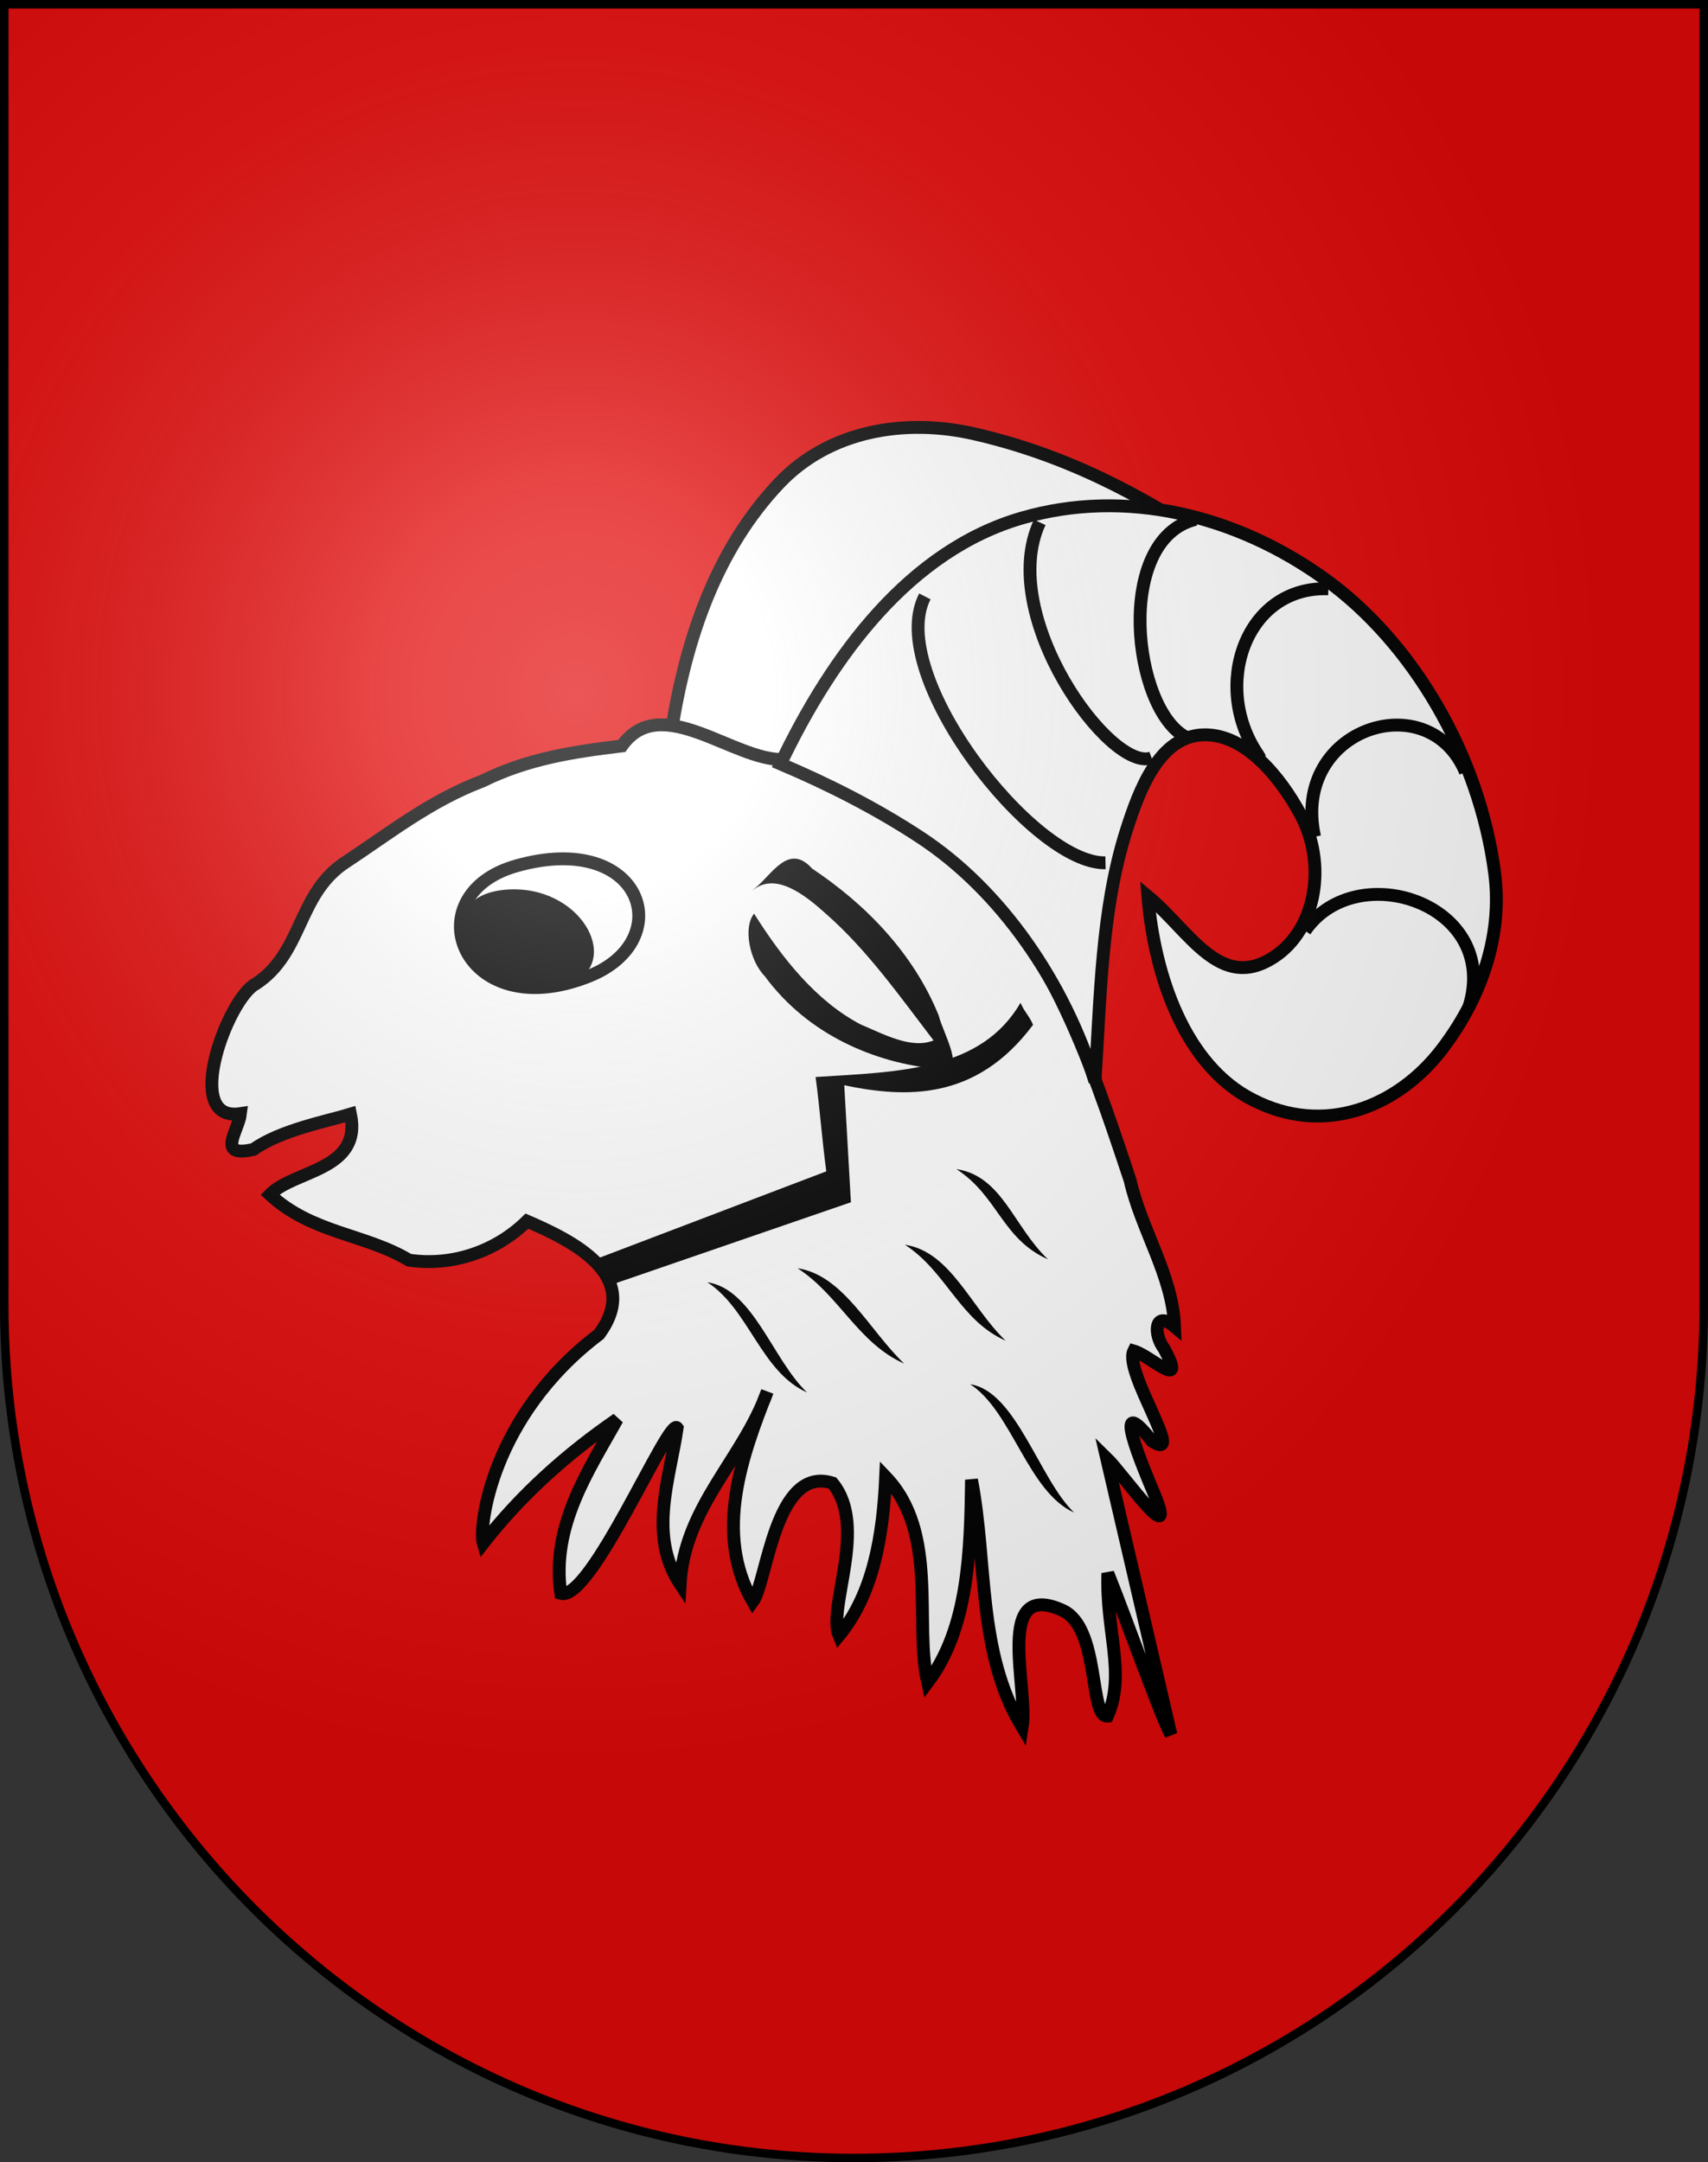
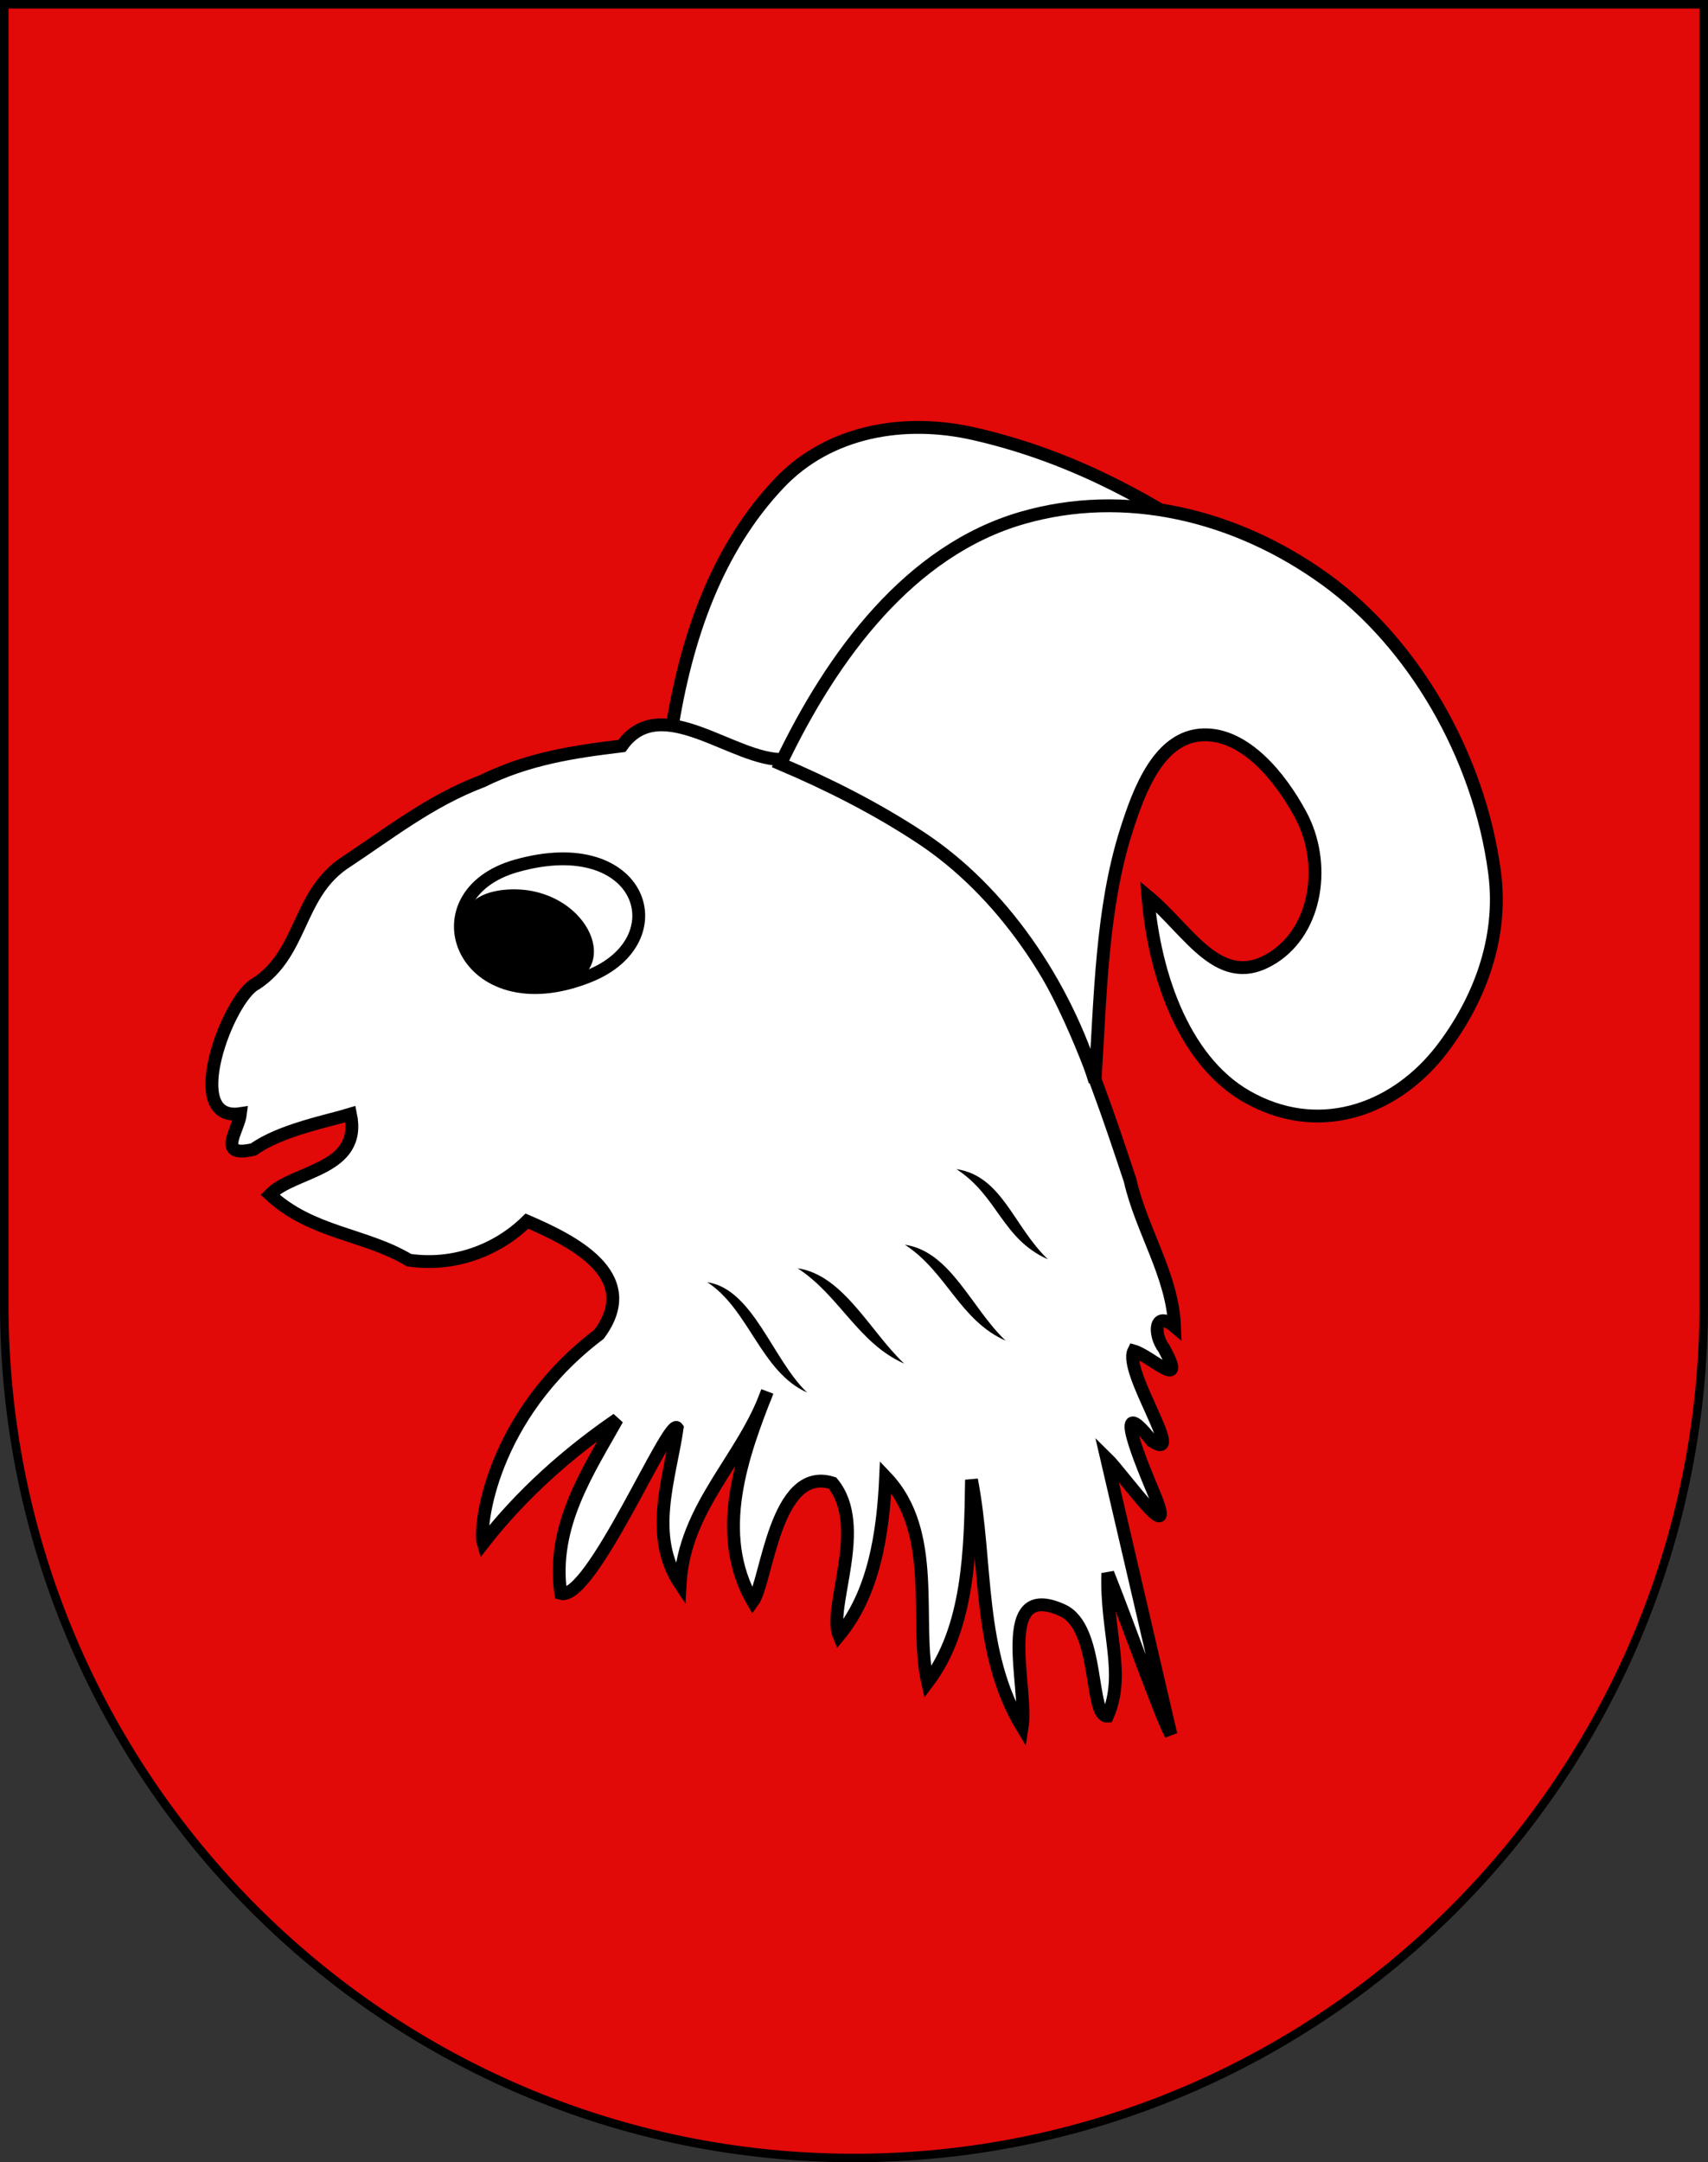
<svg xmlns="http://www.w3.org/2000/svg" xmlns:ns1="http://sodipodi.sourceforge.net/DTD/sodipodi-0.dtd" xmlns:ns2="http://www.inkscape.org/namespaces/inkscape" xmlns:xlink="http://www.w3.org/1999/xlink" height="763" width="603" version="1.0" id="svg20" ns1:version="0.32" ns2:version="0.44.1" ns1:docname="Blason_Mogheno_Tessin_Suisse.svg" ns1:docbase="G:\blasons">
  <rect width="100%" height="100%" fill="#333333" stroke="none" />
  <defs id="defs29">
    <linearGradient id="linearGradient2893">
      <stop style="stop-color:#ffffff;stop-opacity:0.314;" offset="0" id="stop2895" />
      <stop id="stop2897" offset="0.19" style="stop-color:#ffffff;stop-opacity:0.251;" />
      <stop style="stop-color:#6b6b6b;stop-opacity:0.125;" offset="0.6" id="stop2901" />
      <stop style="stop-color:#000000;stop-opacity:0.125;" offset="1" id="stop2899" />
    </linearGradient>
    <radialGradient ns2:collect="always" xlink:href="#linearGradient2893" id="radialGradient3236" gradientUnits="userSpaceOnUse" gradientTransform="matrix(1.215,1.531577e-24,1.464684e-23,1.267,-839.192,-490.489)" cx="858.042" cy="579.933" fx="858.042" fy="579.933" r="300" />
  </defs>
  <ns1:namedview ns2:window-height="708" ns2:window-width="1024" ns2:pageshadow="2" ns2:pageopacity="0.0" guidetolerance="10.0" gridtolerance="10.0" objecttolerance="10.0" borderopacity="1.0" bordercolor="#666666" pagecolor="#ffffff" id="base" ns2:zoom="0.67103539" ns2:cx="182.86263" ns2:cy="381.5" ns2:window-x="-4" ns2:window-y="-4" ns2:current-layer="layer2" showgrid="false" />
  <desc id="desc22">Coat of Arms of Canton of Freiburg (Fribourg)</desc>
  <g ns2:groupmode="layer" id="layer1" ns2:label="Fond écu" style="display:inline">
    <path id="path1899" d="M 1.5,1.5 L 1.5,460.368 C 1.5,626.678 135.815,761.5 301.5,761.5 C 467.185,761.5 601.5,626.678 601.5,460.368 L 601.5,1.5 L 1.5,1.5 z " style="fill:#e20909;fill-opacity:1" />
  </g>
  <g ns2:groupmode="layer" id="layer2" ns2:label="Meubles" style="display:inline">
    <g id="g3058" transform="matrix(2.035,0,0,2.035,820.12,-182.613)">
      <path id="path1385" style="fill:white;fill-opacity:1;fill-rule:evenodd;stroke:black;stroke-width:2.228;stroke-miterlimit:4;stroke-dasharray:none" d="M -243.444,234.463 C -247.906,229.209 -254.407,227.347 -260.197,224.942 C -268.896,221.762 -277.744,219.322 -286.571,216.832 C -284.026,200.402 -278.706,185.009 -267.823,173.526 C -259.133,164.357 -246.029,162.211 -233.984,164.966 C -218.653,168.473 -205.301,175.214 -191.815,184.454 C -210.087,199.772 -224.976,219.406 -243.444,234.463 z " />
      <path id="path1389" style="fill:white;fill-rule:evenodd;stroke:black;stroke-width:2.228;stroke-miterlimit:4;stroke-dasharray:none" d="M -319.178,357.342 C -312.539,348.834 -304.55,341.748 -295.928,335.829 C -300.933,344.783 -307.43,354.362 -305.714,366.041 C -300.457,367.523 -286.951,335.31 -285.529,337.344 C -286.778,346.042 -290.619,355.974 -285.018,364.412 C -284.26,350.966 -274.058,342.728 -269.891,331.031 C -274.184,341.884 -279.251,355.609 -272.398,367.467 C -269.934,364.14 -268.584,343.73 -258.586,346.897 C -252.379,354.438 -259.478,368.444 -257.454,373.349 C -251.413,366.037 -249.802,355.764 -249.357,345.829 C -240.111,355.496 -244.448,371.105 -242.077,381.483 C -234.925,372.032 -234.638,358.575 -234.464,346.334 C -231.691,360.611 -233.524,376.258 -225.673,389.236 C -224.573,382.418 -230.589,363.557 -218.666,368.98 C -212.145,371.967 -214.075,387.556 -210.878,387.315 C -207.649,380.005 -211.176,372.596 -210.812,362.544 C -207.471,370.868 -201.666,387.243 -199.871,390.519 C -203.588,374.536 -207.308,358.554 -211.025,342.571 C -208.308,345.211 -198.342,359.389 -202.841,348.619 C -204.569,344.49 -210.635,330.189 -203.16,339.624 C -197.057,343.587 -208.116,327.602 -206.319,323.996 C -203.362,324.848 -196.91,331.247 -201.066,323.577 C -202.926,321.187 -202.795,316.749 -199.242,319.764 C -199.564,310.948 -205.008,303.007 -206.957,294.383 C -213.93,273.451 -221.556,250.297 -239.206,237.054 C -247.757,230.279 -257.328,225.508 -266.978,221.433 C -275.696,221.77 -288.352,209.516 -295.134,219.084 C -303.742,220.118 -311.512,221.321 -319.321,225.175 C -328.419,228.608 -335.544,234.309 -343.588,239.606 C -351.423,245.205 -350.582,255.069 -358.624,260.334 C -363.424,262.746 -371.587,284.44 -361.281,282.84 C -361.635,285.814 -365.584,290.568 -359.026,289.05 C -354.308,285.679 -346.175,284.148 -342.199,282.93 C -340.154,292.721 -351.95,292.585 -356.176,296.887 C -348.913,303.619 -339.693,303.675 -332.055,308.249 C -324.455,309.371 -316.862,306.674 -311.594,301.481 C -303.939,304.788 -291.439,310.798 -299.081,321.106 C -317.89,335.348 -319.977,354.693 -319.178,357.342 z " />
-       <path id="path1391" style="fill-rule:evenodd;stroke:none;stroke-width:0.8;stroke-miterlimit:4;stroke-dasharray:none" d="M -299.573,308.045 L -259.657,292.852 C -260.436,287.013 -260.734,282.331 -261.513,276.493 C -246.758,275.58 -232.805,275.344 -225.958,263.623 C -225.322,265.161 -224.423,265.901 -223.788,267.439 C -233.69,280.724 -245.984,280.117 -256.539,277.924 L -255.387,298.212 L -296.216,312.257 L -299.573,308.045 z " />
-       <path id="path1393" style="fill:black;fill-opacity:1;fill-rule:evenodd;stroke:none;stroke-width:0.8;stroke-miterlimit:4;stroke-dasharray:none" d="M -272.596,244.284 C -268.58,240.654 -263.219,245.046 -259.709,248.201 C -252.563,254.458 -246.915,262.49 -241.049,270.149 C -244.923,271.726 -249.782,269.011 -253.721,267.367 C -261.455,263.297 -267.328,255.86 -272.182,248.167 C -274.126,250.544 -272.969,256.32 -270.337,259.004 C -262.871,269.151 -251.257,274.099 -240.206,275.104 C -234.895,276.422 -239.496,268.733 -240.143,265.85 C -244.584,254.9 -252.983,246.424 -262.12,240.346 C -266.204,235.788 -269.134,241.46 -272.06,243.793 L -272.596,244.284 L -272.596,244.284 z " />
      <path id="path1395" style="fill:white;fill-rule:evenodd;stroke:black;stroke-width:2.228;stroke-miterlimit:4;stroke-dasharray:none" d="M -300.793,258.991 C -322.757,267.79 -331.459,244.95 -313.389,239.867 C -291.5,233.71 -285.29,252.773 -300.793,258.991 z " />
      <path id="path1397" style="fill-rule:evenodd;stroke-width:0.8;stroke-miterlimit:4;stroke-dasharray:none" d="M -310.731,244.235 C -299.448,246.405 -295.022,259.691 -307.451,261.229 C -317.783,262.508 -327.4,254.013 -321.396,246.554 C -319.233,243.867 -313.97,243.613 -310.731,244.235 z " />
-       <path id="path3237" style="fill:black;fill-opacity:1;fill-rule:evenodd;stroke:none;stroke-width:0.8;stroke-miterlimit:4;stroke-dasharray:none" d="M -216.662,352.015 C -222.661,346.337 -226.732,330.954 -234.682,329.775 C -227.446,334.455 -224.662,348.472 -216.662,352.015 z " />
      <path id="path3133" style="fill:black;fill-opacity:1;fill-rule:evenodd;stroke:none;stroke-width:0.8;stroke-miterlimit:4;stroke-dasharray:none" d="M -262.985,331.197 C -268.978,325.516 -272.355,313.255 -280.305,312.077 C -273.071,316.758 -270.985,327.656 -262.985,331.197 z " />
      <path id="path3131" style="fill:black;fill-opacity:1;fill-rule:evenodd;stroke:none;stroke-width:0.8;stroke-miterlimit:4;stroke-dasharray:none" d="M -246.142,326.192 C -252.14,320.515 -256.691,310.834 -264.64,309.655 C -257.405,314.333 -254.141,322.649 -246.142,326.192 z " />
      <path id="path3129" style="fill:black;fill-opacity:1;fill-rule:evenodd;stroke:none;stroke-width:0.8;stroke-miterlimit:4;stroke-dasharray:none" d="M -228.533,322.222 C -234.526,316.541 -238.069,306.753 -246.019,305.576 C -238.786,310.258 -236.535,318.683 -228.533,322.222 z " />
      <path id="path3127" style="fill:black;fill-opacity:1;fill-rule:evenodd;stroke:none;stroke-width:0.8;stroke-miterlimit:4;stroke-dasharray:none" d="M -221.196,308.112 C -227.189,302.431 -229.131,293.644 -237.081,292.467 C -229.848,297.148 -229.196,304.57 -221.196,308.112 z " />
      <path id="path1401" style="fill:white;fill-opacity:1;fill-rule:evenodd;stroke:black;stroke-width:2.228;stroke-miterlimit:4;stroke-dasharray:none" d="M -203.866,245.161 C -196.608,251.17 -191.393,261.718 -182.096,255.756 C -174.465,250.863 -172.87,239.359 -177.357,231.027 C -180.956,224.345 -187.06,216.968 -194.21,217.157 C -201.909,217.361 -205.384,226.756 -207.619,233.788 C -211.941,247.382 -212.091,262.68 -213.046,277.264 C -218.369,260.063 -229.371,244.12 -243.347,234.943 C -251.102,229.85 -259.28,225.726 -267.602,222.193 C -258.576,203.273 -245.159,185.191 -225.683,179.551 C -207.939,174.413 -188.694,178.915 -173.047,190.223 C -157.901,201.169 -146.401,220.683 -143.715,241.05 C -142.185,252.652 -146.572,263.494 -152.89,271.727 C -160.583,281.752 -173.346,286.806 -185.66,280.45 C -197.318,274.569 -202.729,259.151 -203.866,245.161 z " />
-       <path id="path1403" style="fill:none;stroke:black;stroke-width:2.228;stroke-miterlimit:4;stroke-dasharray:none" d="M -242.556,193.15 C -249.527,206.706 -223.729,239.635 -211.219,239.348 M -222.634,180.313 C -230.181,196.559 -210.311,223.763 -203.223,221.156 M -195.582,179.786 C -209.732,183.231 -206.543,212.666 -197.293,217.539 M -172.548,191.841 C -186.9,191.298 -192.915,208.72 -184.744,220.644 L -184.365,221.298 M -148.764,223.616 C -155.193,208.258 -179.1,216.067 -174.941,234.844 M -148.189,264.406 C -142.536,246.562 -167.671,238.125 -176.605,251.127" />
    </g>
  </g>
  <g ns2:groupmode="layer" id="layer3" ns2:label="Reflet final" style="display:inline" ns1:insensitive="true">
-     <path style="fill:url(#radialGradient3236);fill-opacity:1" d="M 1.5,1.5 L 1.5,460.368 C 1.5,626.679 135.815,761.5 301.5,761.5 C 467.185,761.5 601.5,626.679 601.5,460.368 L 601.5,1.5 L 1.5,1.5 z " id="path2346" />
-   </g>
+     </g>
  <g ns2:groupmode="layer" id="layer4" ns2:label="Contour final" style="display:inline" ns1:insensitive="true">
    <path style="fill:none;fill-opacity:1;stroke:#000000;stroke-width:3;stroke-miterlimit:4;stroke-dasharray:none;stroke-opacity:1" d="M 1.5,1.5 L 1.5,460.368 C 1.5,626.679 135.815,761.5 301.5,761.5 C 467.185,761.5 601.5,626.679 601.5,460.368 L 601.5,1.5 L 1.5,1.5 z " id="path3239" />
  </g>
</svg>